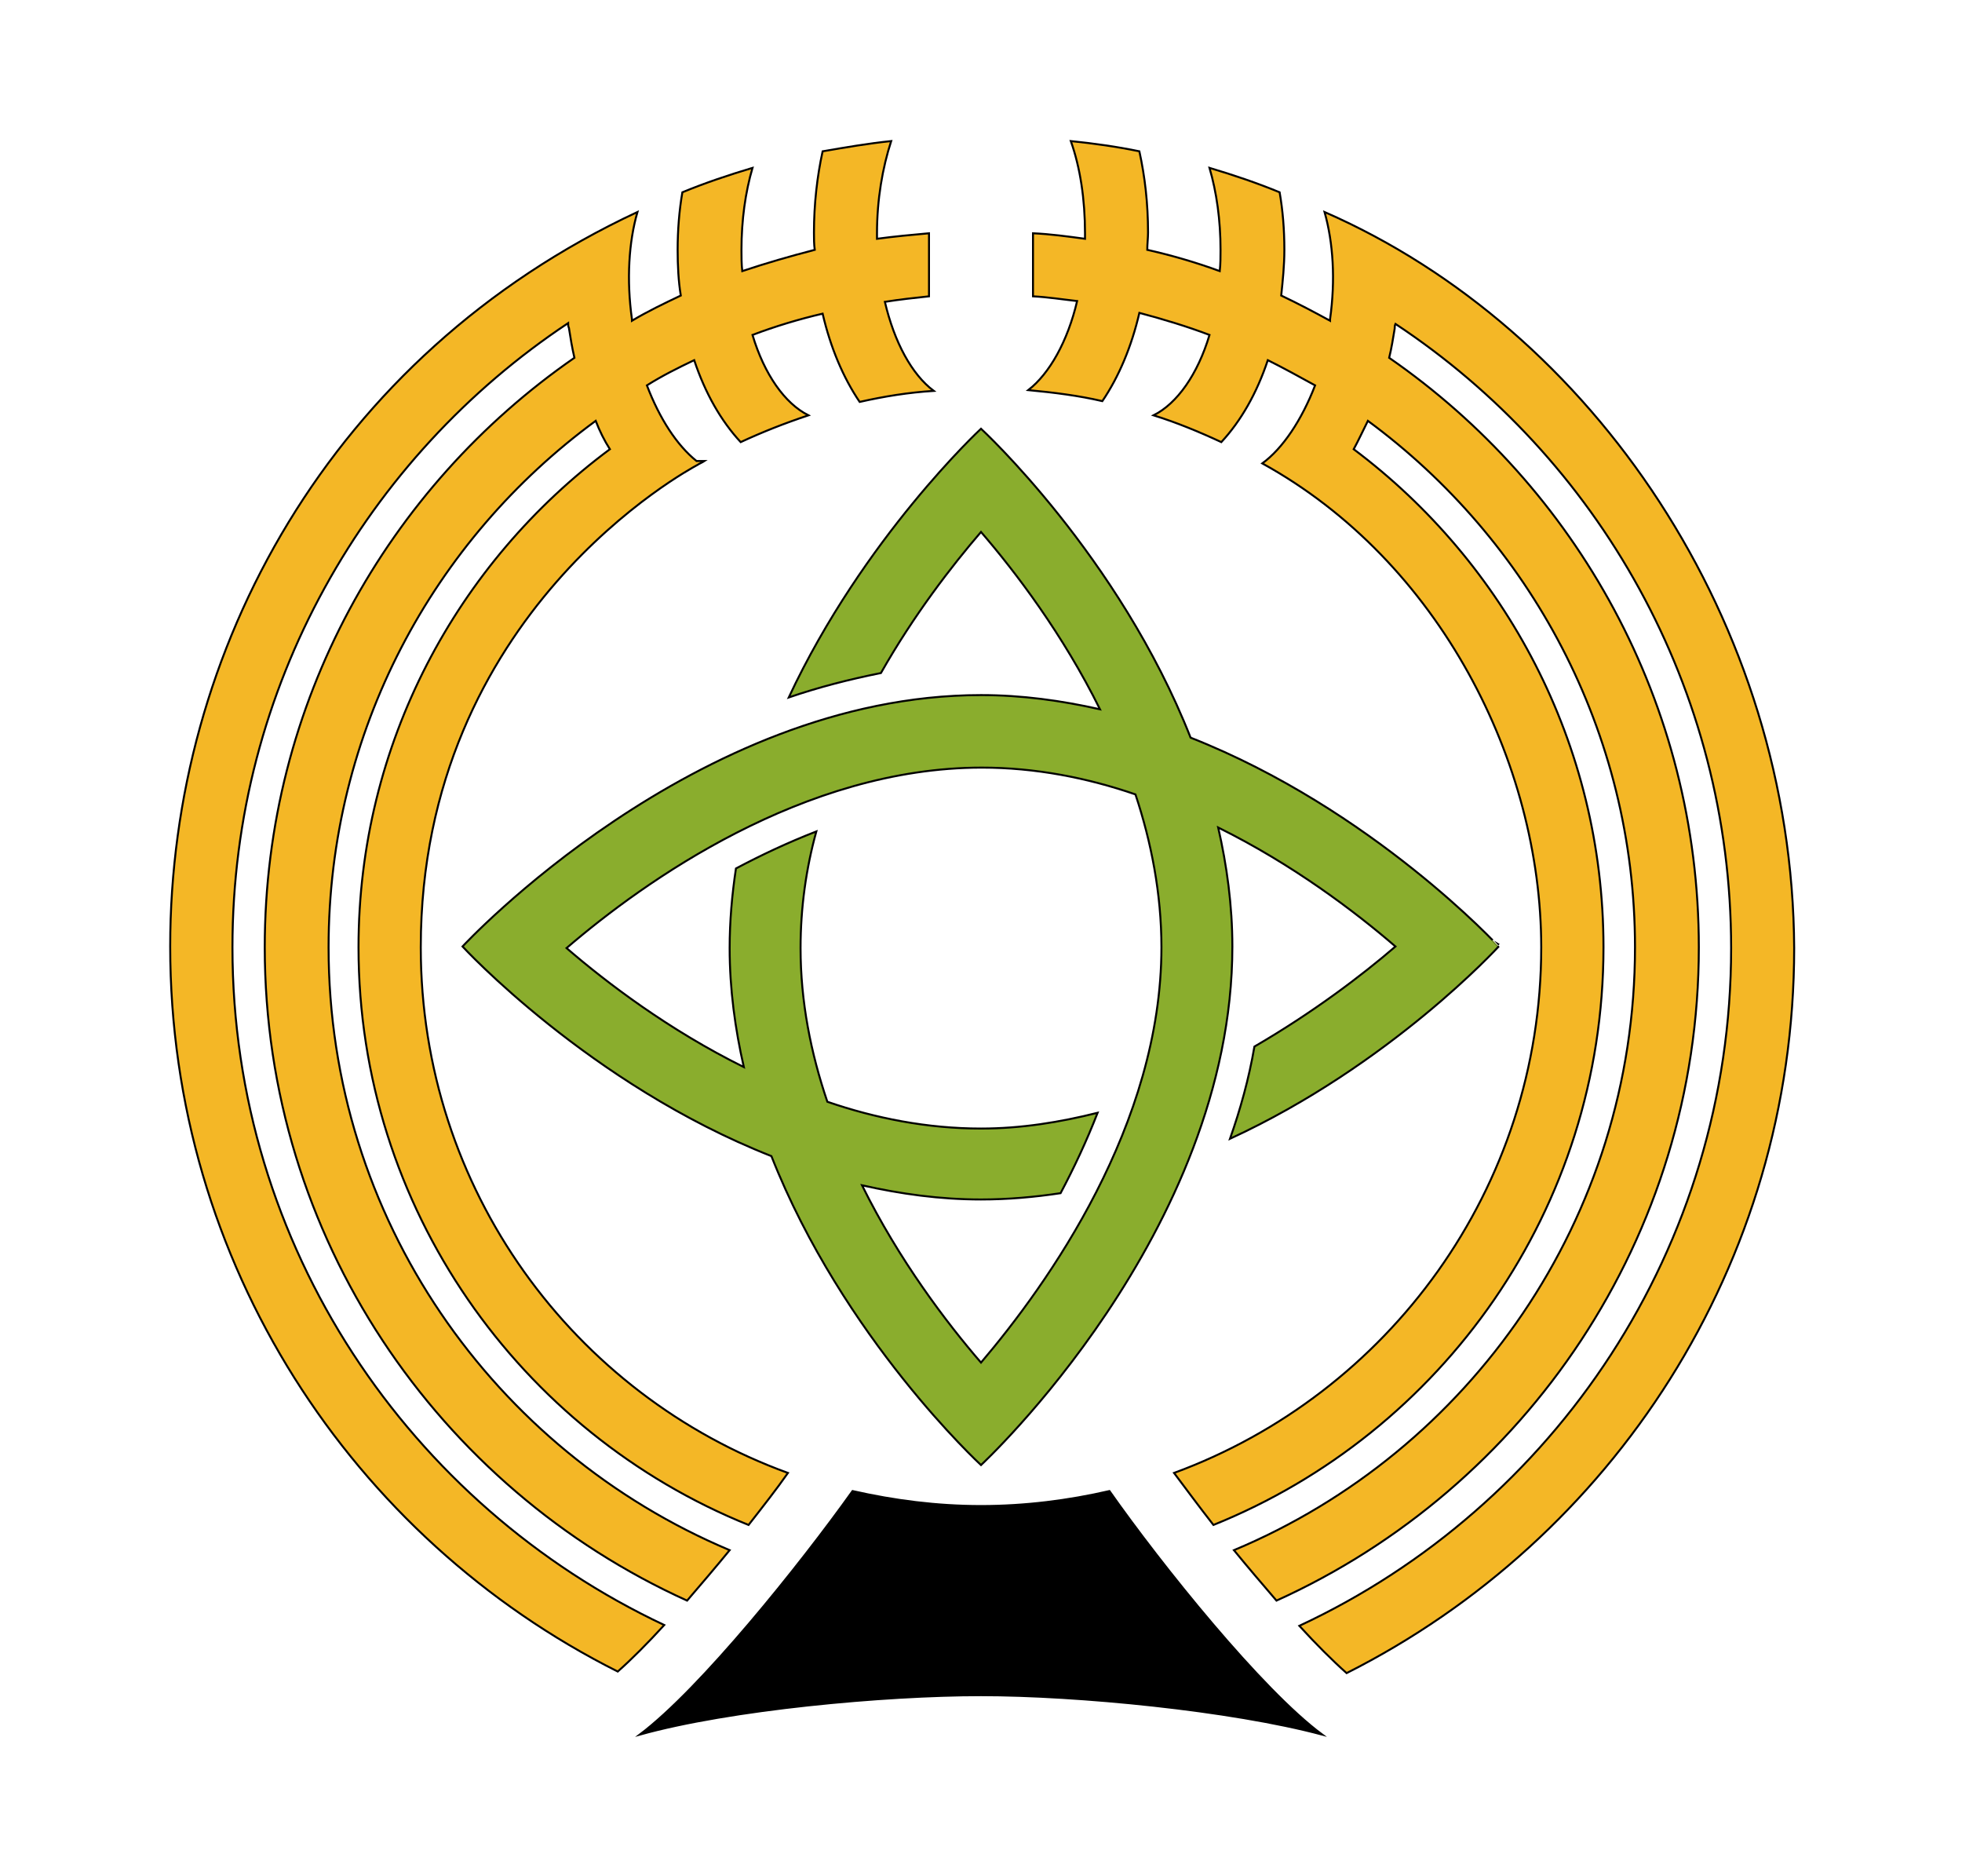
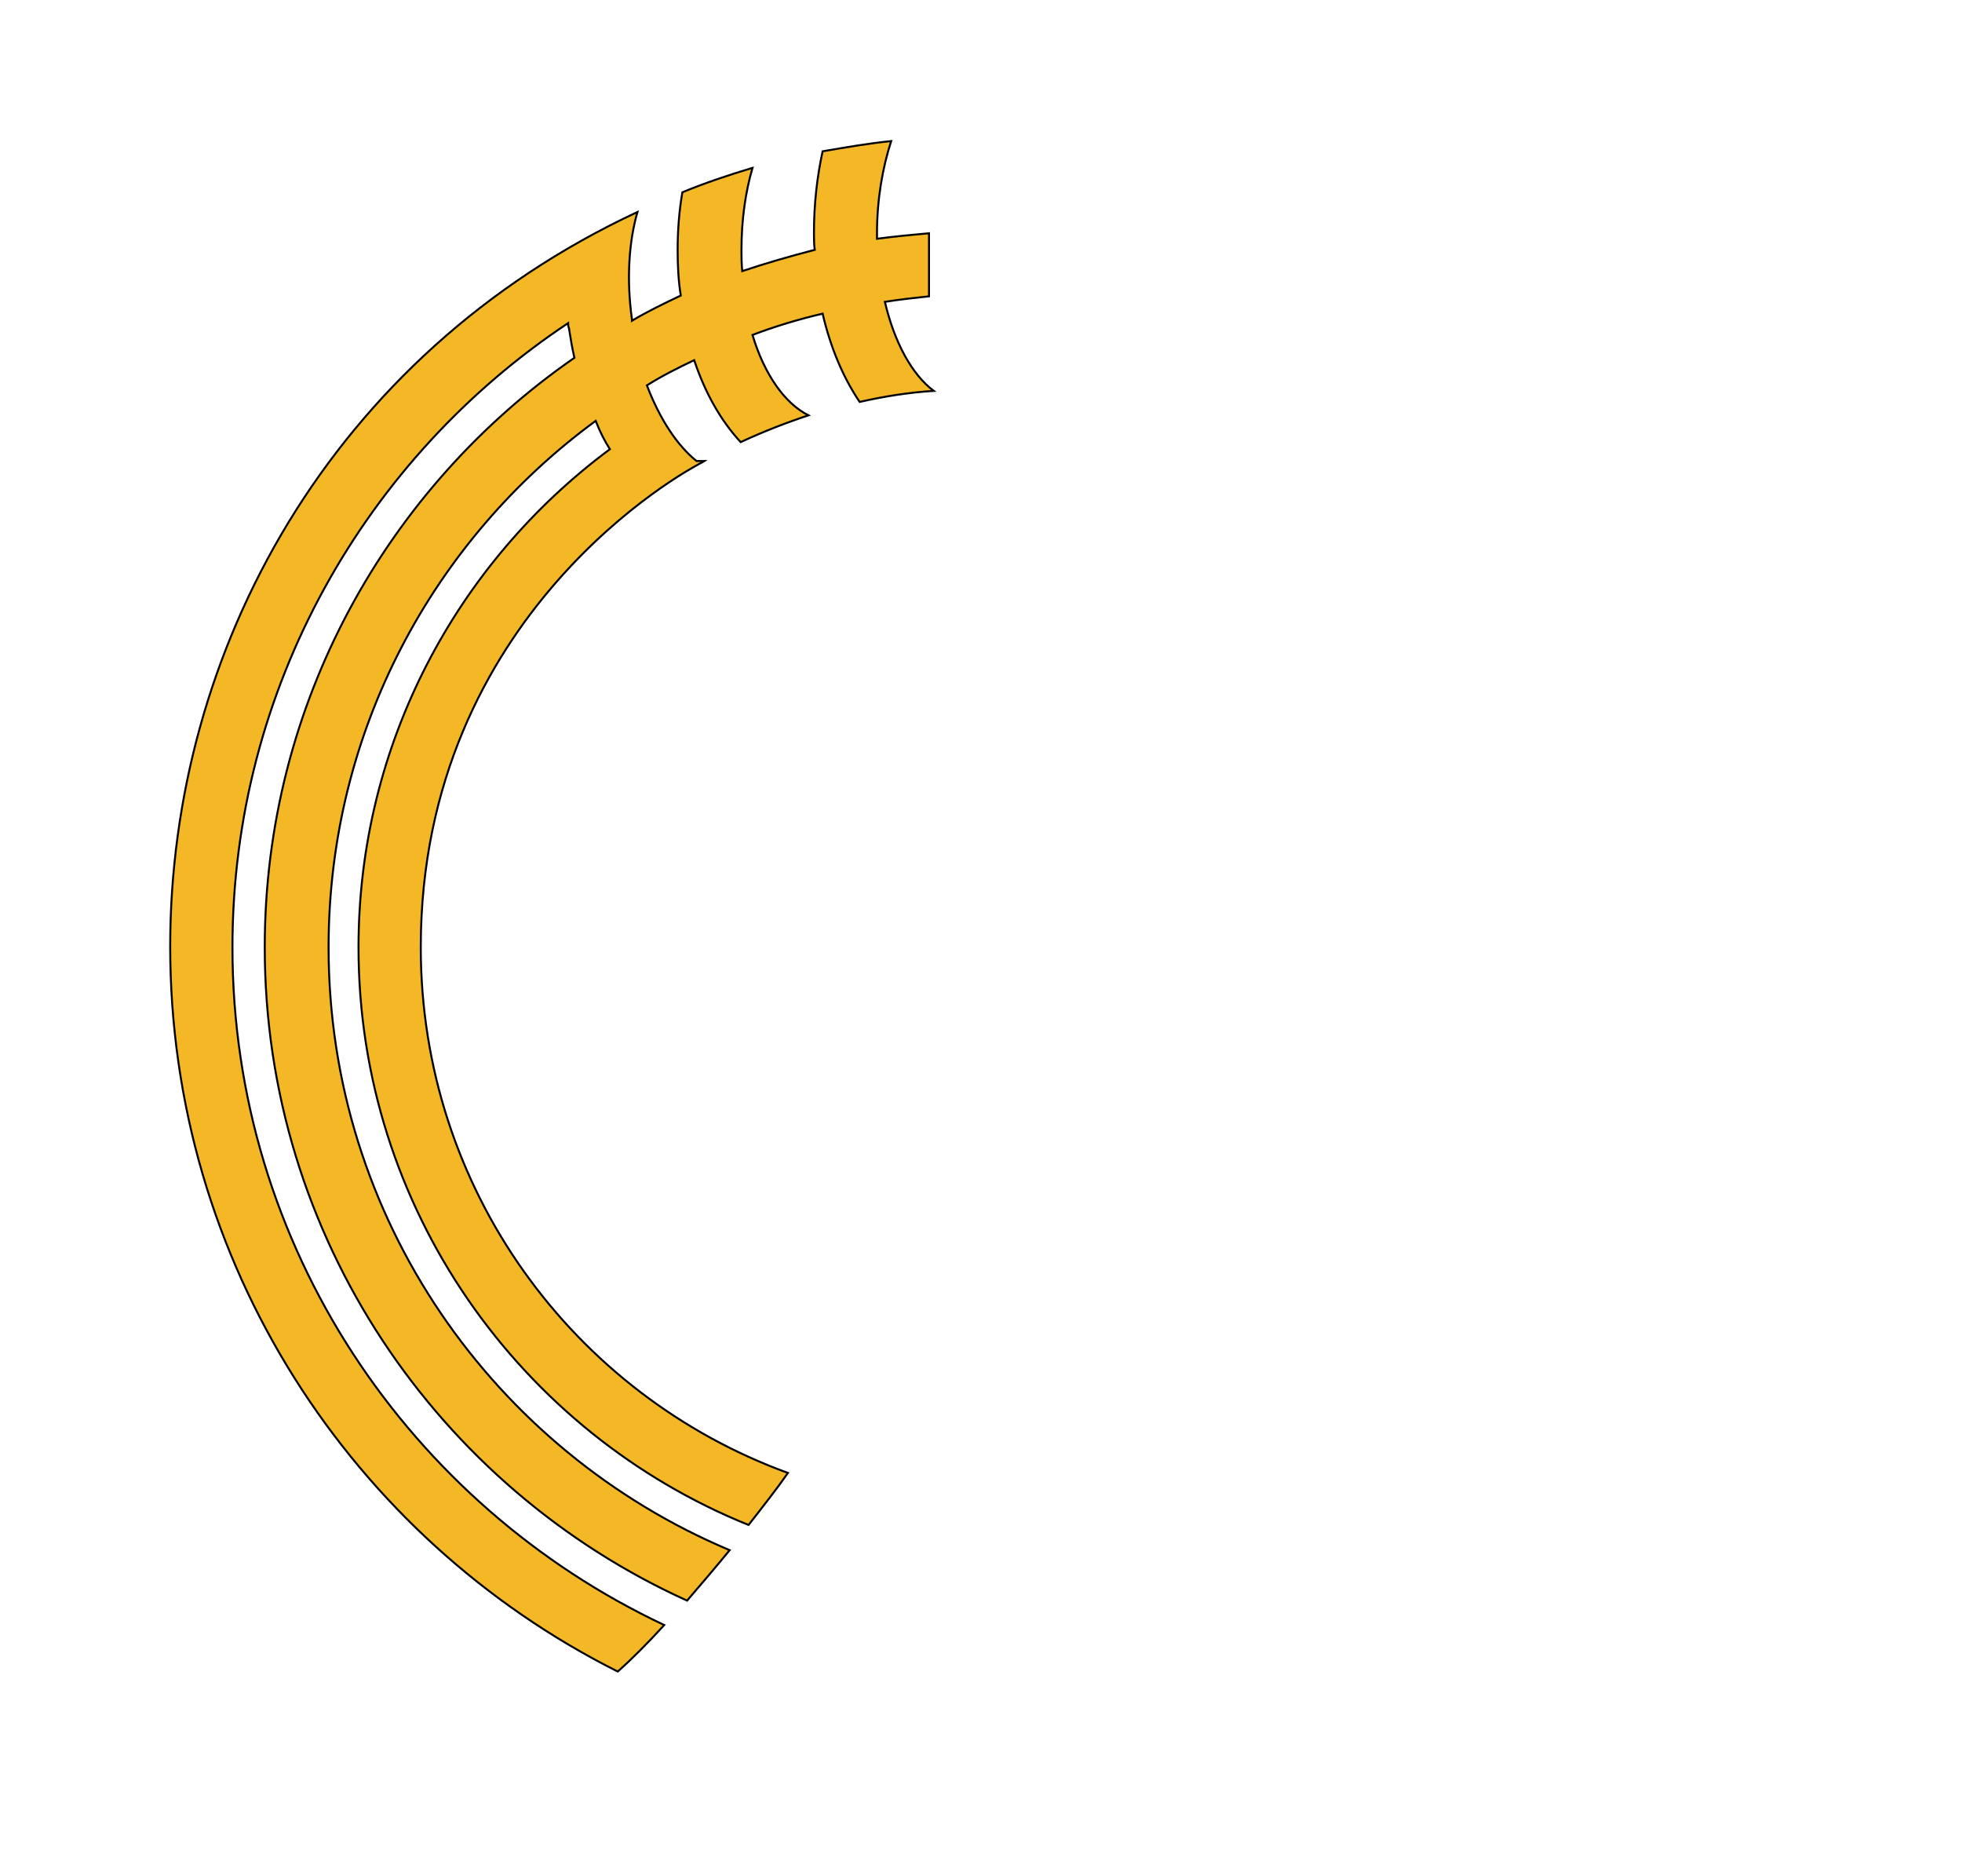
<svg xmlns="http://www.w3.org/2000/svg" version="1.1" id="Layer_2" x="0px" y="0px" viewBox="0 0 249 238" style="enable-background:new 0 0 249 238;" xml:space="preserve">
  <style type="text/css">
	.st0{fill:#8AAD2D;stroke:#000000;stroke-width:0.25;stroke-miterlimit:10;}
	.st1{fill:#F4B726;stroke:#000000;stroke-width:0.25;stroke-miterlimit:10;}
	.st2{stroke:#000000;stroke-width:0.25;stroke-miterlimit:10;}
</style>
  <g>
-     <path class="st0" d="M151.1,93.6c-9.1-23.1-26.6-39.2-26.6-39.2s-14.9,13.8-24.4,34.1c3.8-1.3,7.7-2.3,11.7-3.1   c4.2-7.4,9-13.6,12.7-17.9c4.4,5.1,10.4,13,15.1,22.5c-4.9-1.1-9.9-1.8-15.1-1.8c-36.3,0-65.8,31.9-65.8,31.9s16.1,17.5,39.2,26.6   c9.1,23.1,26.6,39.2,26.6,39.2s31.9-29.5,31.9-65.8c0-5.2-0.7-10.3-1.8-15.1c9.5,4.7,17.4,10.7,22.5,15.1   c-4.3,3.7-10.5,8.4-17.9,12.7c-0.7,4.1-1.8,8-3.1,11.7c20.4-9.4,34.1-24.4,34.1-24.4S174.2,102.7,151.1,93.6z M147.4,120.2   c0,22.5-14.4,42.7-22.9,52.7c-4.4-5.1-10.4-13-15.1-22.5c4.9,1.1,9.9,1.8,15.1,1.8c3.4,0,6.8-0.3,10.1-0.8   c1.7-3.2,3.3-6.6,4.7-10.2c-4.8,1.2-9.7,2-14.8,2c-6.8,0-13.4-1.3-19.5-3.4c-2.1-6.2-3.4-12.7-3.4-19.5c0-5.1,0.7-10.1,2-14.8   c-3.6,1.4-7,3-10.2,4.7c-0.5,3.3-0.8,6.7-0.8,10.1c0,5.2,0.7,10.3,1.8,15.1c-9.5-4.7-17.4-10.7-22.5-15.1   c9.9-8.5,30.1-22.9,52.7-22.9c6.8,0,13.4,1.3,19.5,3.4C146.1,106.8,147.4,113.4,147.4,120.2z" />
    <g>
      <path class="st1" d="M84.3,206.2c-32.3-15.2-54.8-48-54.8-86c0-33,17-62.2,42.6-79.2c0,0.2,0,0.4,0.1,0.6c0.2,1.3,0.4,2.5,0.7,3.8    c-23.7,16.4-39.3,43.8-39.3,74.8c0,36.8,22,68.6,53.6,82.9c1.8-2.1,3.6-4.2,5.4-6.4c-29.9-12.6-50.9-42.1-50.9-76.5    c0-27.4,13.3-51.7,33.9-66.8c0.5,1.3,1.1,2.5,1.8,3.6C58,71.4,45.5,94.4,45.5,120.2c0,33.1,20.5,61.6,49.5,73.3    c1.8-2.3,3.6-4.6,5-6.6c-27.2-9.9-46.6-36-46.6-66.7c0-42.5,34.2-60.7,35.1-61.2c0.3-0.2,0.6-0.3,0.9-0.5l-1,0    c-2.5-2-4.7-5.4-6.3-9.6c1.9-1.2,3.9-2.2,6-3.2c1.4,4.2,3.4,7.7,5.9,10.4c2.8-1.3,5.6-2.4,8.6-3.4c-3-1.5-5.6-5.2-7.1-10.2    c2.9-1.1,5.9-2,8.9-2.7c1,4.3,2.6,8.1,4.7,11.2c3.1-0.7,6.2-1.2,9.4-1.4c-2.8-2.1-5-6.2-6.2-11.3c1.9-0.3,3.7-0.5,5.6-0.7v-8    c-2.2,0.2-4.4,0.4-6.6,0.7c0-0.2,0-0.5,0-0.7c0-4.3,0.7-8.3,1.8-11.7c-2.9,0.3-5.8,0.8-8.7,1.3c-0.7,3.2-1.1,6.7-1.1,10.3    c0,0.8,0,1.5,0.1,2.2c-3.1,0.8-6.2,1.7-9.2,2.7c-0.1-0.9-0.1-1.8-0.1-2.7c0-3.8,0.5-7.3,1.4-10.4c-3,0.9-6,1.9-8.9,3.1    c-0.4,2.3-0.6,4.8-0.6,7.3c0,2,0.1,4,0.4,5.8c-2.1,1-4.2,2-6.2,3.2c0-0.1,0-0.2,0-0.2c-0.7-5-0.4-9.8,0.7-13.6    c-39,18.2-59.3,55.7-59.3,93.2c0,40.2,23.1,75.1,56.8,92C80.1,210.6,82.2,208.5,84.3,206.2z" />
-       <path class="st1" d="M168.1,26.9c1.1,3.9,1.4,8.6,0.7,13.6c0,0.1,0,0.2,0,0.2c-2-1.1-4.1-2.2-6.2-3.2c0.2-1.9,0.4-3.8,0.4-5.8    c0-2.6-0.2-5-0.6-7.3c-2.9-1.2-5.9-2.2-8.9-3.1c0.9,3.1,1.4,6.6,1.4,10.4c0,0.9,0,1.8-0.1,2.7c-3-1.1-6.1-2-9.2-2.7    c0-0.7,0.1-1.5,0.1-2.2c0-3.7-0.4-7.1-1.1-10.3c-2.9-0.6-5.8-1-8.7-1.3c1.2,3.4,1.8,7.4,1.8,11.7c0,0.2,0,0.4,0,0.7    c-2.2-0.3-4.4-0.6-6.6-0.7v8c1.9,0.1,3.8,0.4,5.6,0.6c-1.2,5.1-3.5,9.2-6.2,11.3c3.2,0.3,6.4,0.7,9.4,1.4    c2.1-3.1,3.7-6.9,4.7-11.2c3,0.8,6,1.7,8.9,2.8c-1.5,5-4.1,8.7-7.1,10.2c2.9,0.9,5.8,2.1,8.6,3.4c2.5-2.7,4.5-6.2,5.9-10.4    c2,1,4,2.1,6,3.2c-1.7,4.4-4.1,8-6.7,9.9c22.5,12.4,35.4,38,35.4,61.4c0,30.6-19.4,56.7-46.6,66.7c1.5,2,3.2,4.3,5,6.6    c29-11.7,49.5-40.1,49.5-73.3c0-25.8-12.5-48.8-31.7-63.2c0.6-1.1,1.2-2.4,1.8-3.6c20.5,15.1,33.9,39.4,33.9,66.8    c0,34.4-21,64-50.9,76.5c1.8,2.2,3.6,4.3,5.4,6.4c31.6-14.3,53.6-46.1,53.6-82.9c0-31-15.6-58.4-39.3-74.8    c0.3-1.2,0.5-2.5,0.7-3.7c0-0.2,0-0.4,0.1-0.6c25.7,17,42.6,46.2,42.6,79.2c0,38-22.4,70.9-54.8,86c2.1,2.3,4.2,4.4,6,6    c33.7-17,56.8-51.8,56.8-92C227.5,79,202.2,41.8,168.1,26.9z" />
    </g>
-     <path class="st2" d="M140.8,189.2c-5.2,1.2-10.7,1.9-16.3,1.9s-11-0.7-16.3-1.9c-6.7,9.4-19.3,25.1-27,30.9c11.5-3.2,31-5,43.3-5   s31.7,1.9,43.3,5C160.1,214.4,147.4,198.6,140.8,189.2z" />
  </g>
</svg>